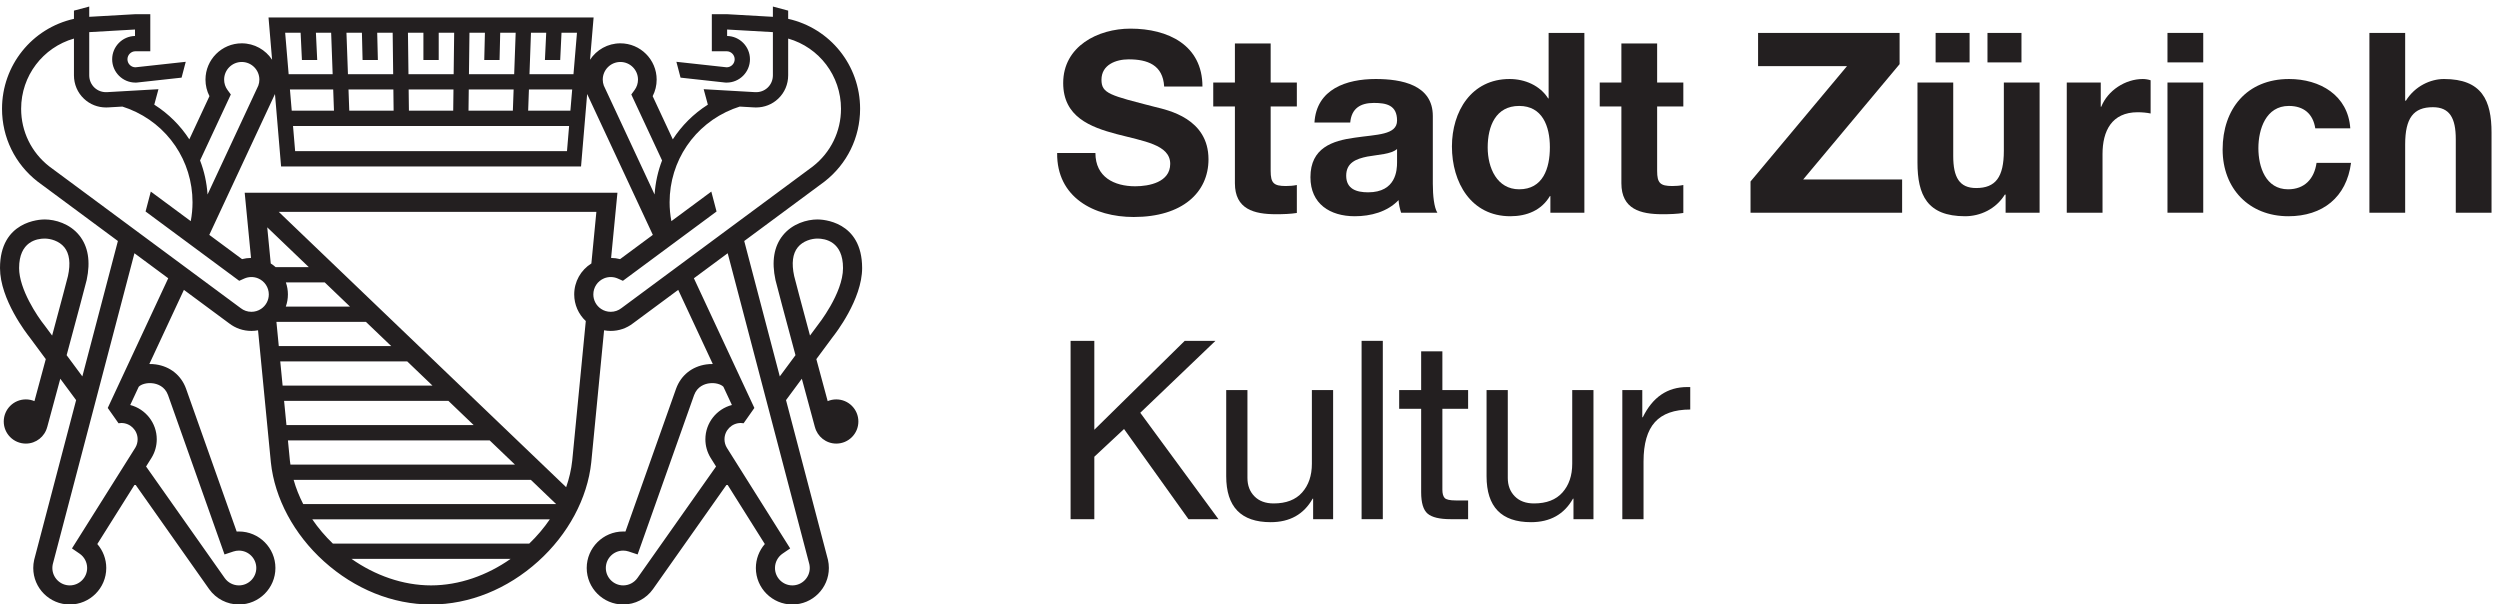
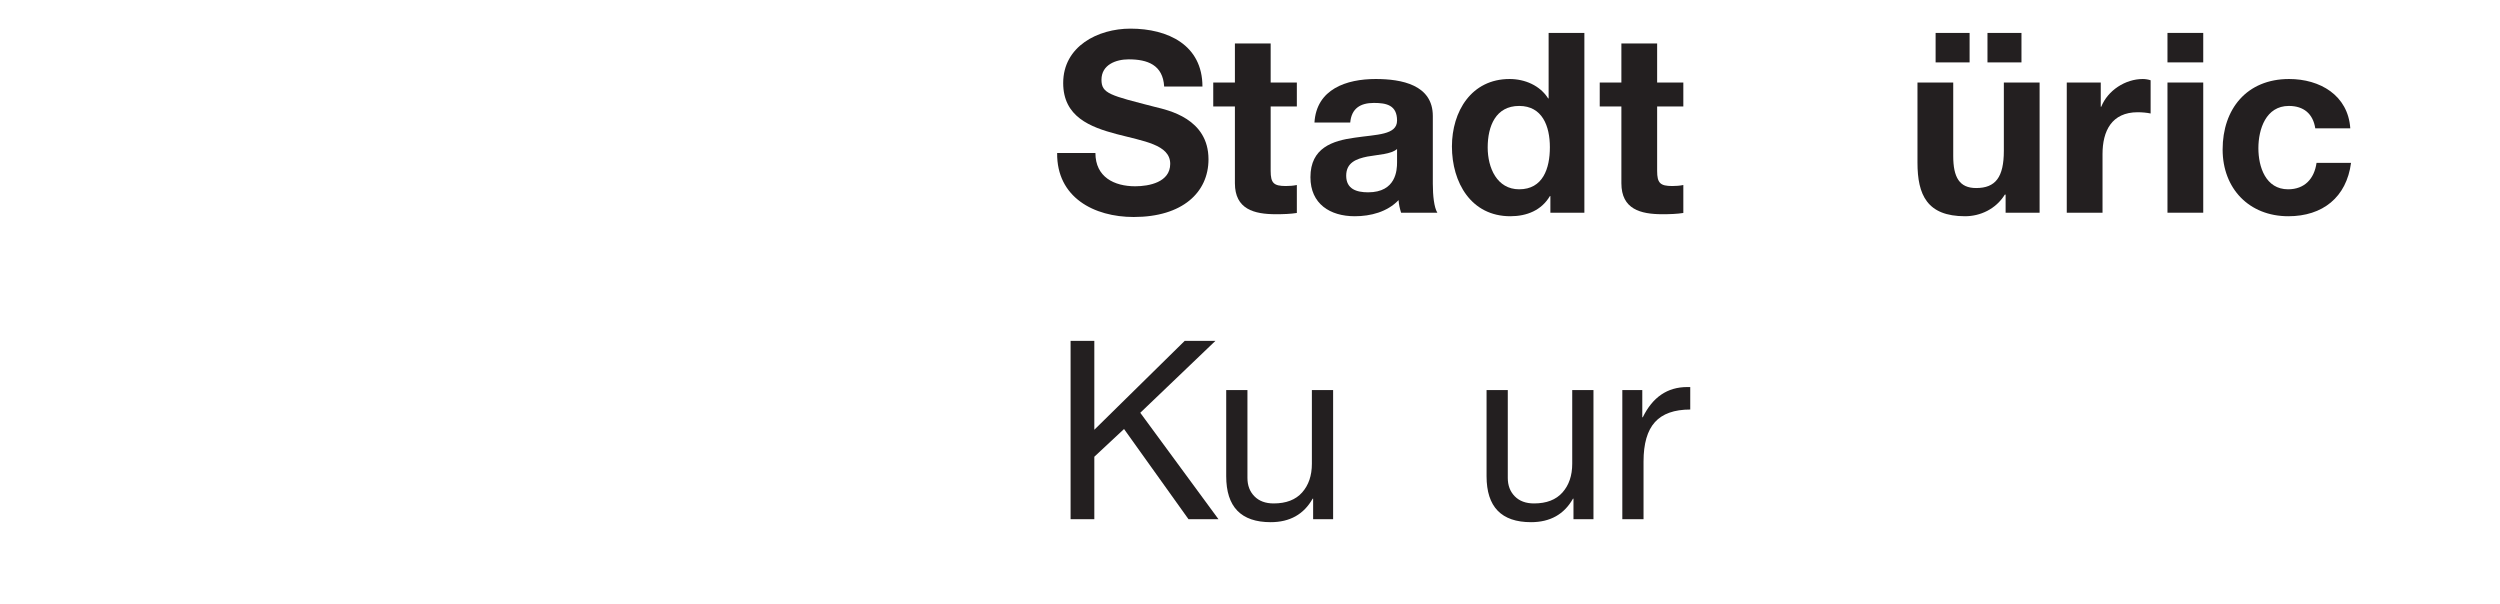
<svg xmlns="http://www.w3.org/2000/svg" width="100%" height="100%" viewBox="0 0 1034 250" version="1.1" xml:space="preserve" style="fill-rule:evenodd;clip-rule:evenodd;stroke-linejoin:round;stroke-miterlimit:2;">
  <g transform="matrix(4.167,0,0,4.167,0,0)">
    <path d="M108.618,33.831L108.618,42.656L117.591,33.831L120.641,33.831L113.179,40.97L120.938,51.531L117.963,51.531L111.568,42.582L108.618,45.334L108.618,51.531L106.262,51.531L106.262,33.831L108.618,33.831Z" style="fill:rgb(35,31,32);fill-rule:nonzero;" />
    <path d="M123.816,38.715L123.816,47.44C123.816,48.184 124.047,48.792 124.51,49.262C124.973,49.734 125.61,49.969 126.419,49.969C127.659,49.969 128.601,49.606 129.246,48.879C129.89,48.151 130.212,47.201 130.212,46.027L130.212,38.715L132.32,38.715L132.32,51.531L130.336,51.531L130.336,49.498L130.287,49.498C129.41,51.051 128.022,51.829 126.122,51.829C123.18,51.829 121.709,50.308 121.709,47.267L121.709,38.715L123.816,38.715Z" style="fill:rgb(35,31,32);fill-rule:nonzero;" />
-     <rect x="135.146" y="33.831" width="2.106" height="17.7" style="fill:rgb(35,31,32);fill-rule:nonzero;" />
-     <path d="M143.165,34.872L143.165,38.715L145.719,38.715L145.719,40.573L143.165,40.573L143.165,48.605C143.165,48.986 143.24,49.258 143.389,49.424C143.538,49.59 143.91,49.672 144.504,49.672L145.719,49.672L145.719,51.531L143.984,51.531C142.893,51.531 142.132,51.349 141.703,50.986C141.273,50.622 141.058,49.912 141.058,48.853L141.058,40.573L138.876,40.573L138.876,38.715L141.058,38.715L141.058,34.872L143.165,34.872Z" style="fill:rgb(35,31,32);fill-rule:nonzero;" />
    <path d="M149.657,38.715L149.657,47.44C149.657,48.184 149.888,48.792 150.351,49.262C150.814,49.734 151.451,49.969 152.26,49.969C153.499,49.969 154.442,49.606 155.086,48.879C155.731,48.151 156.053,47.201 156.053,46.027L156.053,38.715L158.161,38.715L158.161,51.531L156.177,51.531L156.177,49.498L156.127,49.498C155.251,51.051 153.863,51.829 151.962,51.829C149.021,51.829 147.55,50.308 147.55,47.267L147.55,38.715L149.657,38.715Z" style="fill:rgb(35,31,32);fill-rule:nonzero;" />
    <path d="M167.767,38.417L167.767,40.648C166.181,40.648 165.011,41.065 164.259,41.9C163.507,42.734 163.131,44.036 163.131,45.804L163.131,51.531L161.025,51.531L161.025,38.715L163.007,38.715L163.007,41.417L163.057,41.417C164.033,39.417 165.503,38.417 167.47,38.417L167.767,38.417Z" style="fill:rgb(35,31,32);fill-rule:nonzero;" />
    <path d="M108.727,15.189C108.727,17.564 110.577,18.489 112.676,18.489C114.051,18.489 116.151,18.089 116.151,16.264C116.151,14.34 113.476,14.014 110.852,13.315C108.203,12.615 105.528,11.59 105.528,8.241C105.528,4.592 108.977,2.842 112.202,2.842C115.926,2.842 119.35,4.467 119.35,8.592L115.551,8.592C115.426,6.441 113.901,5.891 112.027,5.891C110.777,5.891 109.328,6.417 109.328,7.917C109.328,9.291 110.177,9.466 114.651,10.616C115.951,10.94 119.95,11.765 119.95,15.814C119.95,19.089 117.375,21.538 112.527,21.538C108.578,21.538 104.878,19.589 104.928,15.189L108.727,15.189Z" style="fill:rgb(35,31,32);fill-rule:nonzero;" />
    <path d="M126.121,8.191L128.72,8.191L128.72,10.565L126.121,10.565L126.121,16.964C126.121,18.164 126.42,18.464 127.621,18.464C127.995,18.464 128.345,18.438 128.72,18.364L128.72,21.138C128.119,21.238 127.345,21.263 126.645,21.263C124.471,21.263 122.572,20.763 122.572,18.189L122.572,10.565L120.422,10.565L120.422,8.191L122.572,8.191L122.572,4.317L126.121,4.317L126.121,8.191Z" style="fill:rgb(35,31,32);fill-rule:nonzero;" />
    <path d="M138.666,14.79C138.067,15.314 136.817,15.34 135.717,15.54C134.618,15.764 133.618,16.139 133.618,17.439C133.618,18.763 134.643,19.089 135.792,19.089C138.567,19.089 138.666,16.889 138.666,16.114L138.666,14.79ZM130.468,12.165C130.668,8.841 133.643,7.842 136.542,7.842C139.117,7.842 142.216,8.416 142.216,11.515L142.216,18.239C142.216,19.414 142.341,20.589 142.665,21.113L139.067,21.113C138.942,20.714 138.841,20.288 138.817,19.863C137.692,21.038 136.042,21.463 134.467,21.463C132.018,21.463 130.069,20.238 130.069,17.589C130.069,14.665 132.268,13.965 134.467,13.665C136.642,13.34 138.666,13.415 138.666,11.965C138.666,10.44 137.617,10.216 136.368,10.216C135.018,10.216 134.143,10.765 134.018,12.165L130.468,12.165Z" style="fill:rgb(35,31,32);fill-rule:nonzero;" />
    <path d="M150.787,10.515C148.461,10.515 147.662,12.515 147.662,14.639C147.662,16.664 148.586,18.789 150.787,18.789C153.135,18.789 153.835,16.739 153.835,14.615C153.835,12.515 153.085,10.515 150.787,10.515ZM153.885,19.464L153.835,19.464C153.01,20.863 151.561,21.463 149.912,21.463C146.012,21.463 144.113,18.114 144.113,14.54C144.113,11.065 146.038,7.842 149.836,7.842C151.361,7.842 152.861,8.491 153.661,9.765L153.71,9.765L153.71,3.267L157.259,3.267L157.259,21.113L153.885,21.113L153.885,19.464Z" style="fill:rgb(35,31,32);fill-rule:nonzero;" />
    <path d="M164.481,8.191L167.081,8.191L167.081,10.565L164.481,10.565L164.481,16.964C164.481,18.164 164.781,18.464 165.981,18.464C166.355,18.464 166.706,18.438 167.081,18.364L167.081,21.138C166.48,21.238 165.706,21.263 165.005,21.263C162.831,21.263 160.932,20.763 160.932,18.189L160.932,10.565L158.783,10.565L158.783,8.191L160.932,8.191L160.932,4.317L164.481,4.317L164.481,8.191Z" style="fill:rgb(35,31,32);fill-rule:nonzero;" />
-     <path d="M173.751,18.013L183.324,6.566L174.5,6.566L174.5,3.267L188.547,3.267L188.547,6.367L178.975,17.814L188.797,17.814L188.797,21.113L173.751,21.113L173.751,18.013Z" style="fill:rgb(35,31,32);fill-rule:nonzero;" />
    <path d="M197.269,3.267L200.643,3.267L200.643,6.192L197.269,6.192L197.269,3.267ZM192.121,3.267L195.495,3.267L195.495,6.192L192.121,6.192L192.121,3.267ZM202.443,21.113L199.069,21.113L199.069,19.313L198.994,19.313C198.094,20.763 196.544,21.463 195.044,21.463C191.271,21.463 190.321,19.339 190.321,16.139L190.321,8.191L193.87,8.191L193.87,15.489C193.87,17.614 194.495,18.664 196.144,18.664C198.069,18.664 198.894,17.589 198.894,14.965L198.894,8.191L202.443,8.191L202.443,21.113Z" style="fill:rgb(35,31,32);fill-rule:nonzero;" />
    <path d="M205.139,8.191L208.513,8.191L208.513,10.591L208.563,10.591C209.213,8.966 210.962,7.842 212.687,7.842C212.937,7.842 213.237,7.891 213.462,7.967L213.462,11.265C213.137,11.19 212.613,11.14 212.188,11.14C209.588,11.14 208.688,13.015 208.688,15.29L208.688,21.113L205.139,21.113L205.139,8.191Z" style="fill:rgb(35,31,32);fill-rule:nonzero;" />
    <path d="M215.135,8.191L218.685,8.191L218.685,21.113L215.135,21.113L215.135,8.191ZM218.685,6.192L215.135,6.192L215.135,3.267L218.685,3.267L218.685,6.192Z" style="fill:rgb(35,31,32);fill-rule:nonzero;" />
    <path d="M229.806,12.74C229.581,11.291 228.657,10.515 227.182,10.515C224.908,10.515 224.158,12.815 224.158,14.715C224.158,16.564 224.882,18.789 227.107,18.789C228.756,18.789 229.706,17.739 229.931,16.164L233.355,16.164C232.906,19.589 230.531,21.463 227.132,21.463C223.233,21.463 220.609,18.714 220.609,14.84C220.609,10.815 223.008,7.842 227.206,7.842C230.256,7.842 233.055,9.441 233.281,12.74L229.806,12.74Z" style="fill:rgb(35,31,32);fill-rule:nonzero;" />
-     <path d="M235.178,3.267L238.727,3.267L238.727,9.991L238.802,9.991C239.703,8.541 241.251,7.842 242.577,7.842C246.35,7.842 247.3,9.966 247.3,13.165L247.3,21.113L243.751,21.113L243.751,13.815C243.751,11.69 243.126,10.64 241.477,10.64C239.552,10.64 238.727,11.715 238.727,14.34L238.727,21.113L235.178,21.113L235.178,3.267Z" style="fill:rgb(35,31,32);fill-rule:nonzero;" />
-     <path d="M78.825,27.395C78.553,26.138 78.673,25.18 79.183,24.548C79.7,23.907 80.56,23.679 81.139,23.679C81.901,23.679 83.675,23.965 83.675,26.607C83.675,29.13 81.18,32.253 81.155,32.284L80.397,33.307C79.553,30.165 78.88,27.645 78.825,27.395ZM80.335,56.009C80.36,56.129 80.374,56.253 80.374,56.377C80.374,57.329 79.6,58.104 78.647,58.104C77.695,58.104 76.921,57.329 76.921,56.377C76.921,55.807 77.203,55.273 77.675,54.95L78.429,54.435L72.147,44.447C71.992,44.194 71.91,43.902 71.91,43.603C71.91,42.711 72.636,41.985 73.527,41.985C73.622,41.985 73.716,41.995 73.808,42.011L74.876,40.492L68.873,27.619L72.228,25.136L80.335,56.009ZM63.268,57.374C62.943,57.831 62.417,58.104 61.858,58.104C60.906,58.104 60.132,57.329 60.132,56.377C60.132,55.425 60.906,54.651 61.858,54.651C62.046,54.651 62.229,54.68 62.404,54.739L63.287,55.033L68.893,39.217C69.214,38.34 69.957,38.109 70.371,38.049C70.996,37.958 71.566,38.144 71.802,38.388L72.646,40.199C71.134,40.591 70.013,41.969 70.013,43.603C70.013,44.252 70.191,44.887 70.536,45.448L71.073,46.303L63.268,57.374ZM61.699,30.57L61.68,30.585C61.374,30.823 61.007,30.949 60.617,30.949C60.275,30.949 59.944,30.85 59.662,30.661C59.179,30.34 58.892,29.802 58.892,29.223C58.892,28.523 59.31,27.897 59.956,27.628C60.389,27.448 60.893,27.455 61.321,27.646L61.827,27.872L71.122,20.992L70.603,19.016L66.639,21.95C66.522,21.337 66.462,20.712 66.462,20.08C66.462,15.97 68.93,12.334 72.748,10.817C72.828,10.784 73.153,10.671 73.422,10.579L74.853,10.661C74.917,10.665 74.981,10.666 75.046,10.666C75.87,10.666 76.642,10.363 77.236,9.801C77.878,9.196 78.231,8.368 78.231,7.47L78.231,3.828C81.311,4.708 83.474,7.524 83.474,10.799C83.474,13.048 82.456,15.132 80.681,16.518L61.699,30.57ZM56.799,45.701C56.704,46.607 56.495,47.495 56.194,48.357L27.666,21.028L59.194,21.028L58.697,26.151C57.647,26.806 56.994,27.956 56.994,29.223C56.994,30.236 57.416,31.188 58.143,31.867L56.799,45.701ZM52.532,53.953L33.038,53.953C32.274,53.22 31.588,52.413 30.998,51.55L54.572,51.55C53.981,52.414 53.296,53.221 52.532,53.953ZM42.785,58.104C39.98,58.102 37.215,57.105 34.887,55.47L50.684,55.47C48.355,57.105 45.591,58.102 42.785,58.104ZM29.145,47.63L52.693,47.63L55.201,50.032L30.095,50.032C29.698,49.26 29.377,48.456 29.145,47.63ZM28.773,45.709L28.579,43.71L48.601,43.71L51.109,46.112L28.827,46.112C28.808,45.978 28.787,45.844 28.773,45.709ZM28.198,39.79L44.509,39.79L47.017,42.193L28.432,42.193L28.198,39.79ZM27.817,35.87L40.417,35.87L42.925,38.272L28.051,38.272L27.817,35.87ZM27.437,31.95L36.324,31.95L38.833,34.352L27.671,34.352L27.437,31.95ZM24.954,30.949C24.564,30.949 24.197,30.823 23.893,30.585L4.89,16.518C3.115,15.132 2.098,13.048 2.098,10.799C2.098,7.524 4.261,4.708 7.34,3.828L7.34,7.47C7.34,8.368 7.693,9.196 8.335,9.801C8.93,10.363 9.701,10.666 10.525,10.666C10.59,10.666 10.654,10.665 10.719,10.661L12.15,10.579C12.418,10.671 12.743,10.784 12.823,10.817C16.642,12.334 19.109,15.97 19.109,20.08C19.109,20.712 19.049,21.337 18.933,21.95L14.968,19.016L14.449,20.992L23.744,27.872L24.25,27.646C24.679,27.455 25.183,27.448 25.615,27.628C26.263,27.897 26.681,28.523 26.681,29.223C26.681,29.802 26.393,30.34 25.91,30.661C25.627,30.85 25.296,30.949 24.954,30.949ZM10.695,40.492L11.764,42.011C11.855,41.995 11.949,41.985 12.044,41.985C12.936,41.985 13.661,42.711 13.661,43.603C13.661,43.902 13.579,44.194 13.43,44.438L7.143,54.435L7.896,54.95C8.368,55.273 8.65,55.807 8.65,56.377C8.65,57.329 7.876,58.104 6.924,58.104C5.972,58.104 5.197,57.329 5.197,56.377C5.197,56.253 5.211,56.129 5.236,56.009L13.344,25.136L16.698,27.619L10.695,40.492ZM15.2,38.049C15.614,38.109 16.357,38.34 16.675,39.207L22.284,55.033L23.167,54.739C23.342,54.68 23.525,54.651 23.713,54.651C24.665,54.651 25.439,55.425 25.439,56.377C25.439,57.329 24.665,58.104 23.713,58.104C23.154,58.104 22.627,57.831 22.306,57.377L14.498,46.302L15.041,45.439C15.38,44.887 15.559,44.252 15.559,43.603C15.559,41.969 14.437,40.591 12.925,40.199L13.77,38.388C14.005,38.144 14.575,37.958 15.2,38.049ZM22.911,9.378L22.585,8.935C22.363,8.634 22.246,8.276 22.246,7.9C22.246,6.936 23.03,6.151 23.995,6.151C24.959,6.151 25.744,6.936 25.744,7.9C25.744,8.105 25.709,8.306 25.64,8.496L20.6,19.305C20.522,18.127 20.269,16.99 19.857,15.925L22.911,9.378ZM27.356,26.512C27.207,26.38 27.046,26.258 26.874,26.152L26.525,22.563L30.648,26.512L27.356,26.512ZM28.374,28.029L32.232,28.029L34.74,30.432L28.368,30.432C28.504,30.049 28.577,29.642 28.577,29.223C28.577,28.808 28.505,28.406 28.374,28.029ZM27.293,9.332L27.899,16.52L57.672,16.52L58.278,9.332L64.798,23.313L61.547,25.72C61.258,25.644 60.96,25.604 60.656,25.601L61.284,19.131L24.287,19.131L24.915,25.601C24.611,25.604 24.313,25.644 24.025,25.72L20.773,23.313L27.293,9.332ZM29.838,3.249L29.967,5.956L31.485,5.956L31.356,3.249L32.869,3.249L33.018,7.365L28.65,7.365L28.304,3.249L29.838,3.249ZM35.922,3.249L35.988,5.956L37.506,5.956L37.44,3.249L38.975,3.249L39.025,7.365L34.536,7.365L34.388,3.249L35.922,3.249ZM42.026,3.249L42.026,5.956L43.545,5.956L43.545,3.249L45.079,3.249L45.028,7.365L40.543,7.365L40.492,3.249L42.026,3.249ZM48.131,3.249L48.065,5.956L49.583,5.956L49.649,3.249L51.184,3.249L51.035,7.365L46.546,7.365L46.597,3.249L48.131,3.249ZM54.215,3.249L54.086,5.956L55.604,5.956L55.733,3.249L57.268,3.249L56.921,7.365L52.554,7.365L52.702,3.249L54.215,3.249ZM56.615,10.986L52.423,10.986L52.499,8.883L56.793,8.883L56.615,10.986ZM56.487,12.503L56.277,15.002L29.294,15.002L29.084,12.503L56.487,12.503ZM33.148,10.986L28.956,10.986L28.778,8.883L33.072,8.883L33.148,10.986ZM39.069,10.986L34.667,10.986L34.591,8.883L39.044,8.883L39.069,10.986ZM44.984,10.986L40.588,10.986L40.561,8.883L45.01,8.883L44.984,10.986ZM50.904,10.986L46.502,10.986L46.527,8.883L50.98,8.883L50.904,10.986ZM61.576,6.151C62.541,6.151 63.325,6.936 63.325,7.9C63.325,8.276 63.208,8.634 62.986,8.936L62.661,9.378L65.714,15.925C65.304,16.99 65.05,18.127 64.972,19.305L59.932,8.496C59.862,8.306 59.827,8.105 59.827,7.9C59.827,6.936 60.612,6.151 61.576,6.151ZM5.174,33.307L4.441,32.316L4.416,32.284C3.715,31.418 1.896,28.709 1.896,26.607C1.896,23.965 3.67,23.679 4.433,23.679C5.012,23.679 5.871,23.907 6.389,24.548C6.898,25.18 7.018,26.138 6.746,27.395C6.692,27.645 6.018,30.164 5.174,33.307ZM83.006,39.643C82.703,39.643 82.415,39.704 82.152,39.815C81.787,38.464 81.401,37.036 81.027,35.645L82.645,33.46C82.89,33.153 85.572,29.724 85.572,26.607C85.572,21.918 81.593,21.782 81.139,21.782C80.094,21.782 78.643,22.196 77.706,23.357C76.818,24.458 76.571,25.951 76.971,27.797C77.046,28.143 78.004,31.716 78.957,35.254L77.398,37.36L73.869,23.921L81.819,18.036L81.838,18.022C84.083,16.274 85.37,13.641 85.37,10.799C85.37,6.484 82.395,2.8 78.231,1.87L78.231,1.054L76.714,0.649L76.714,1.669L72.163,1.409L70.653,1.408L70.653,5.088L72.125,5.088C72.563,5.088 72.921,5.446 72.921,5.884C72.921,6.323 72.563,6.68 72.125,6.68C72.116,6.68 67.136,6.134 67.136,6.134L67.548,7.706L71.958,8.191L72,8.195C72.041,8.197 72.083,8.198 72.125,8.198C73.4,8.198 74.438,7.16 74.438,5.884C74.438,4.624 73.426,3.596 72.171,3.571L72.171,2.93L76.714,3.189L76.714,7.47C76.714,7.946 76.529,8.382 76.194,8.698C75.859,9.014 75.414,9.173 74.939,9.146L69.844,8.853L70.259,10.389L70.231,10.406C68.831,11.298 67.661,12.47 66.78,13.831L64.781,9.544C65.041,9.039 65.177,8.48 65.177,7.9C65.177,5.915 63.561,4.3 61.576,4.3C60.317,4.3 59.209,4.949 58.564,5.93L58.919,1.732L26.652,1.732L27.007,5.93C26.363,4.949 25.254,4.3 23.995,4.3C22.01,4.3 20.395,5.915 20.395,7.9C20.395,8.48 20.53,9.039 20.79,9.544L18.791,13.831C17.91,12.47 16.74,11.298 15.341,10.406L15.311,10.395L15.728,8.853L10.632,9.146C10.157,9.173 9.712,9.014 9.377,8.698C9.042,8.382 8.857,7.946 8.857,7.47L8.857,3.189L13.4,2.93L13.4,3.571C12.145,3.596 11.133,4.624 11.133,5.884C11.133,7.16 12.171,8.198 13.446,8.198C13.488,8.198 13.53,8.197 13.571,8.195L18.023,7.706L18.436,6.134C18.436,6.134 13.455,6.68 13.446,6.68C13.008,6.68 12.65,6.323 12.65,5.884C12.65,5.446 13.008,5.088 13.446,5.088L14.918,5.088L14.918,1.408L13.451,1.408L8.857,1.669L8.857,0.649L7.34,1.054L7.34,1.87C3.177,2.8 0.201,6.484 0.201,10.799C0.201,13.641 1.488,16.274 3.733,18.022L11.702,23.921L8.173,37.36L6.614,35.254C7.567,31.715 8.525,28.143 8.601,27.797C9,25.951 8.753,24.458 7.865,23.357C6.929,22.196 5.477,21.782 4.433,21.782C3.978,21.782 0,21.918 0,26.607C0,29.724 2.682,33.153 2.927,33.46L4.544,35.645C4.169,37.036 3.784,38.464 3.419,39.815C3.156,39.704 2.868,39.643 2.565,39.643C1.354,39.643 0.372,40.625 0.372,41.836C0.372,43.047 1.354,44.029 2.565,44.029C3.586,44.029 4.442,43.33 4.685,42.385L4.688,42.385C4.828,41.872 5.357,39.914 5.984,37.591L7.555,39.714L3.397,55.545L3.39,55.578C3.33,55.839 3.301,56.108 3.301,56.377C3.301,58.375 4.926,60 6.924,60C8.922,60 10.547,58.375 10.547,56.377C10.547,55.493 10.225,54.652 9.658,54L13.403,48.043L20.757,58.472C21.436,59.429 22.54,60 23.713,60C25.711,60 27.337,58.375 27.337,56.377C27.337,54.38 25.711,52.754 23.713,52.754C23.639,52.754 23.565,52.756 23.491,52.76L18.46,38.564C17.978,37.248 16.889,36.376 15.472,36.171C15.254,36.139 15.037,36.128 14.822,36.131L18.254,28.771L22.734,32.087C23.374,32.584 24.142,32.846 24.954,32.846C25.177,32.846 25.396,32.824 25.612,32.784L26.886,45.9C27.261,49.46 29.181,53.039 32.155,55.719C35.216,58.478 38.989,59.998 42.781,60L42.79,60C46.582,59.998 50.355,58.478 53.416,55.719C56.391,53.039 58.311,49.46 58.686,45.892L59.959,32.784C60.175,32.824 60.395,32.846 60.617,32.846C61.43,32.846 62.197,32.584 62.837,32.087L67.317,28.771L70.749,36.131C70.534,36.128 70.317,36.139 70.1,36.171C68.683,36.376 67.594,37.248 67.108,38.573L62.08,52.76C62.007,52.756 61.933,52.754 61.858,52.754C59.86,52.754 58.235,54.38 58.235,56.377C58.235,58.375 59.86,60 61.858,60C63.03,60 64.136,59.429 64.816,58.469L72.168,48.043L75.913,53.999C75.347,54.652 75.024,55.493 75.024,56.377C75.024,58.375 76.649,60 78.647,60C80.645,60 82.27,58.375 82.27,56.377C82.27,56.108 82.241,55.839 82.183,55.578L78.017,39.714L79.587,37.591C80.214,39.914 80.743,41.872 80.883,42.385L80.886,42.385C81.13,43.33 81.985,44.029 83.006,44.029C84.218,44.029 85.199,43.047 85.199,41.836C85.199,40.625 84.218,39.643 83.006,39.643Z" style="fill:rgb(35,31,32);fill-rule:nonzero;" />
  </g>
</svg>